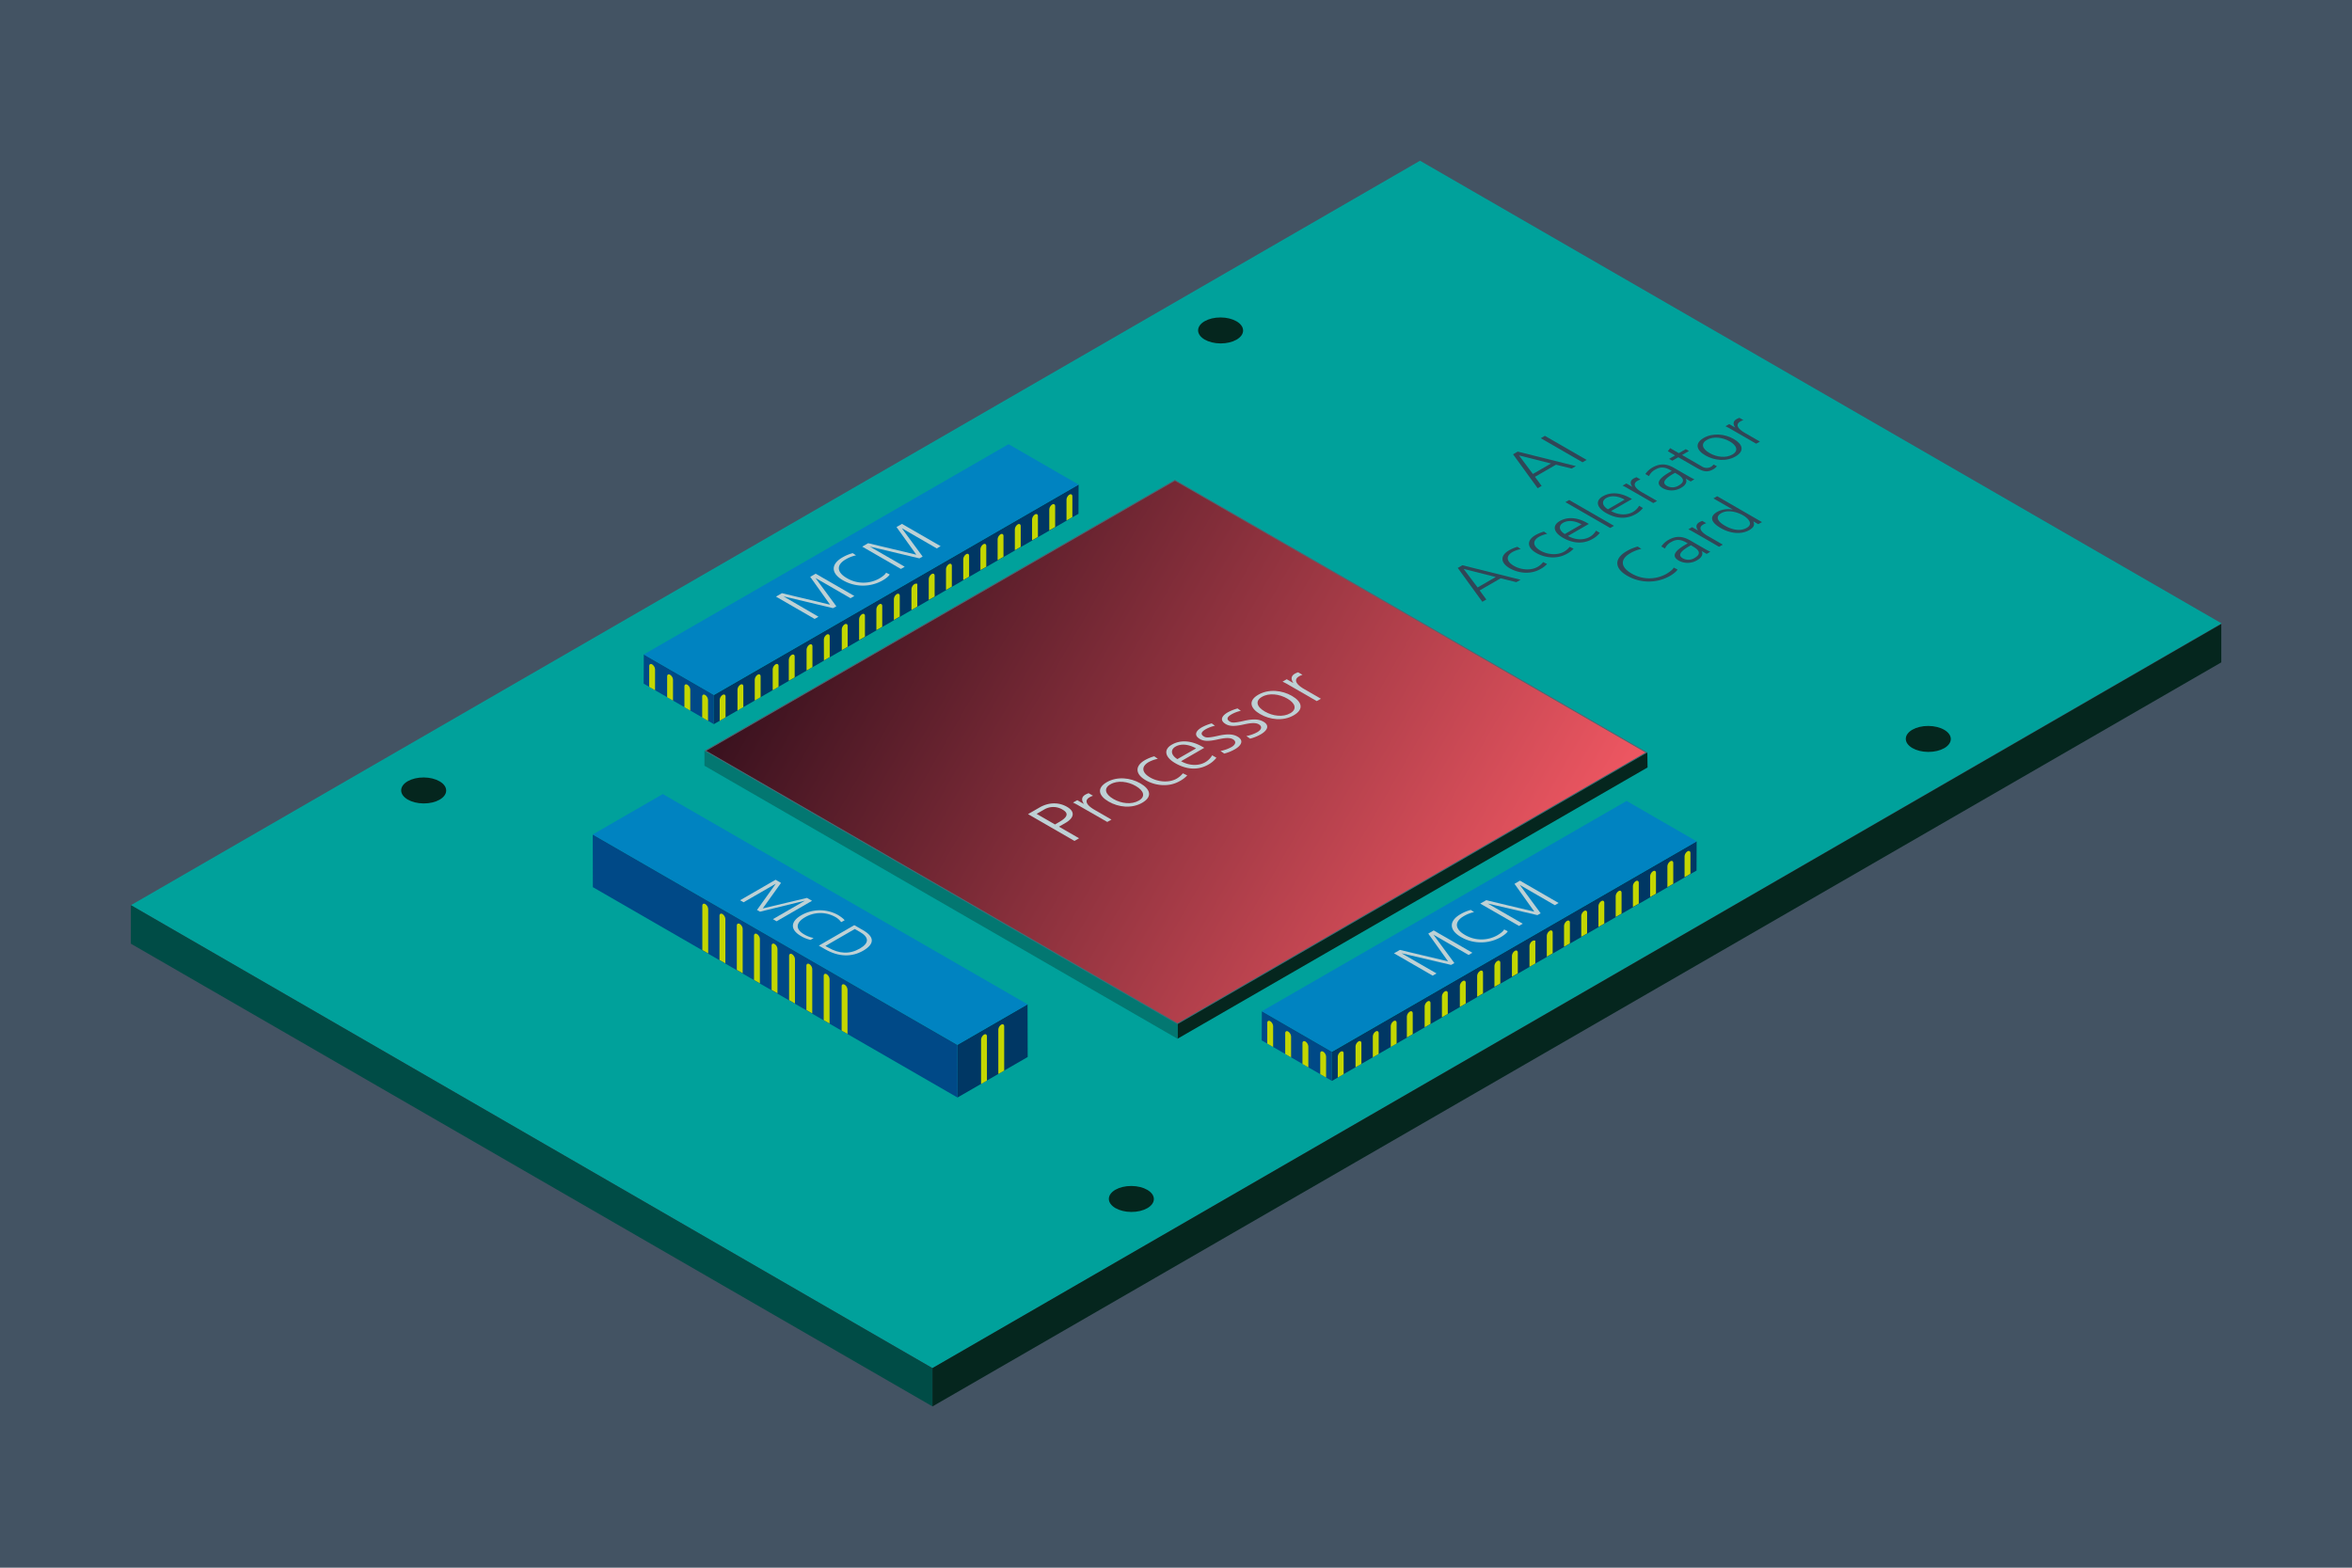
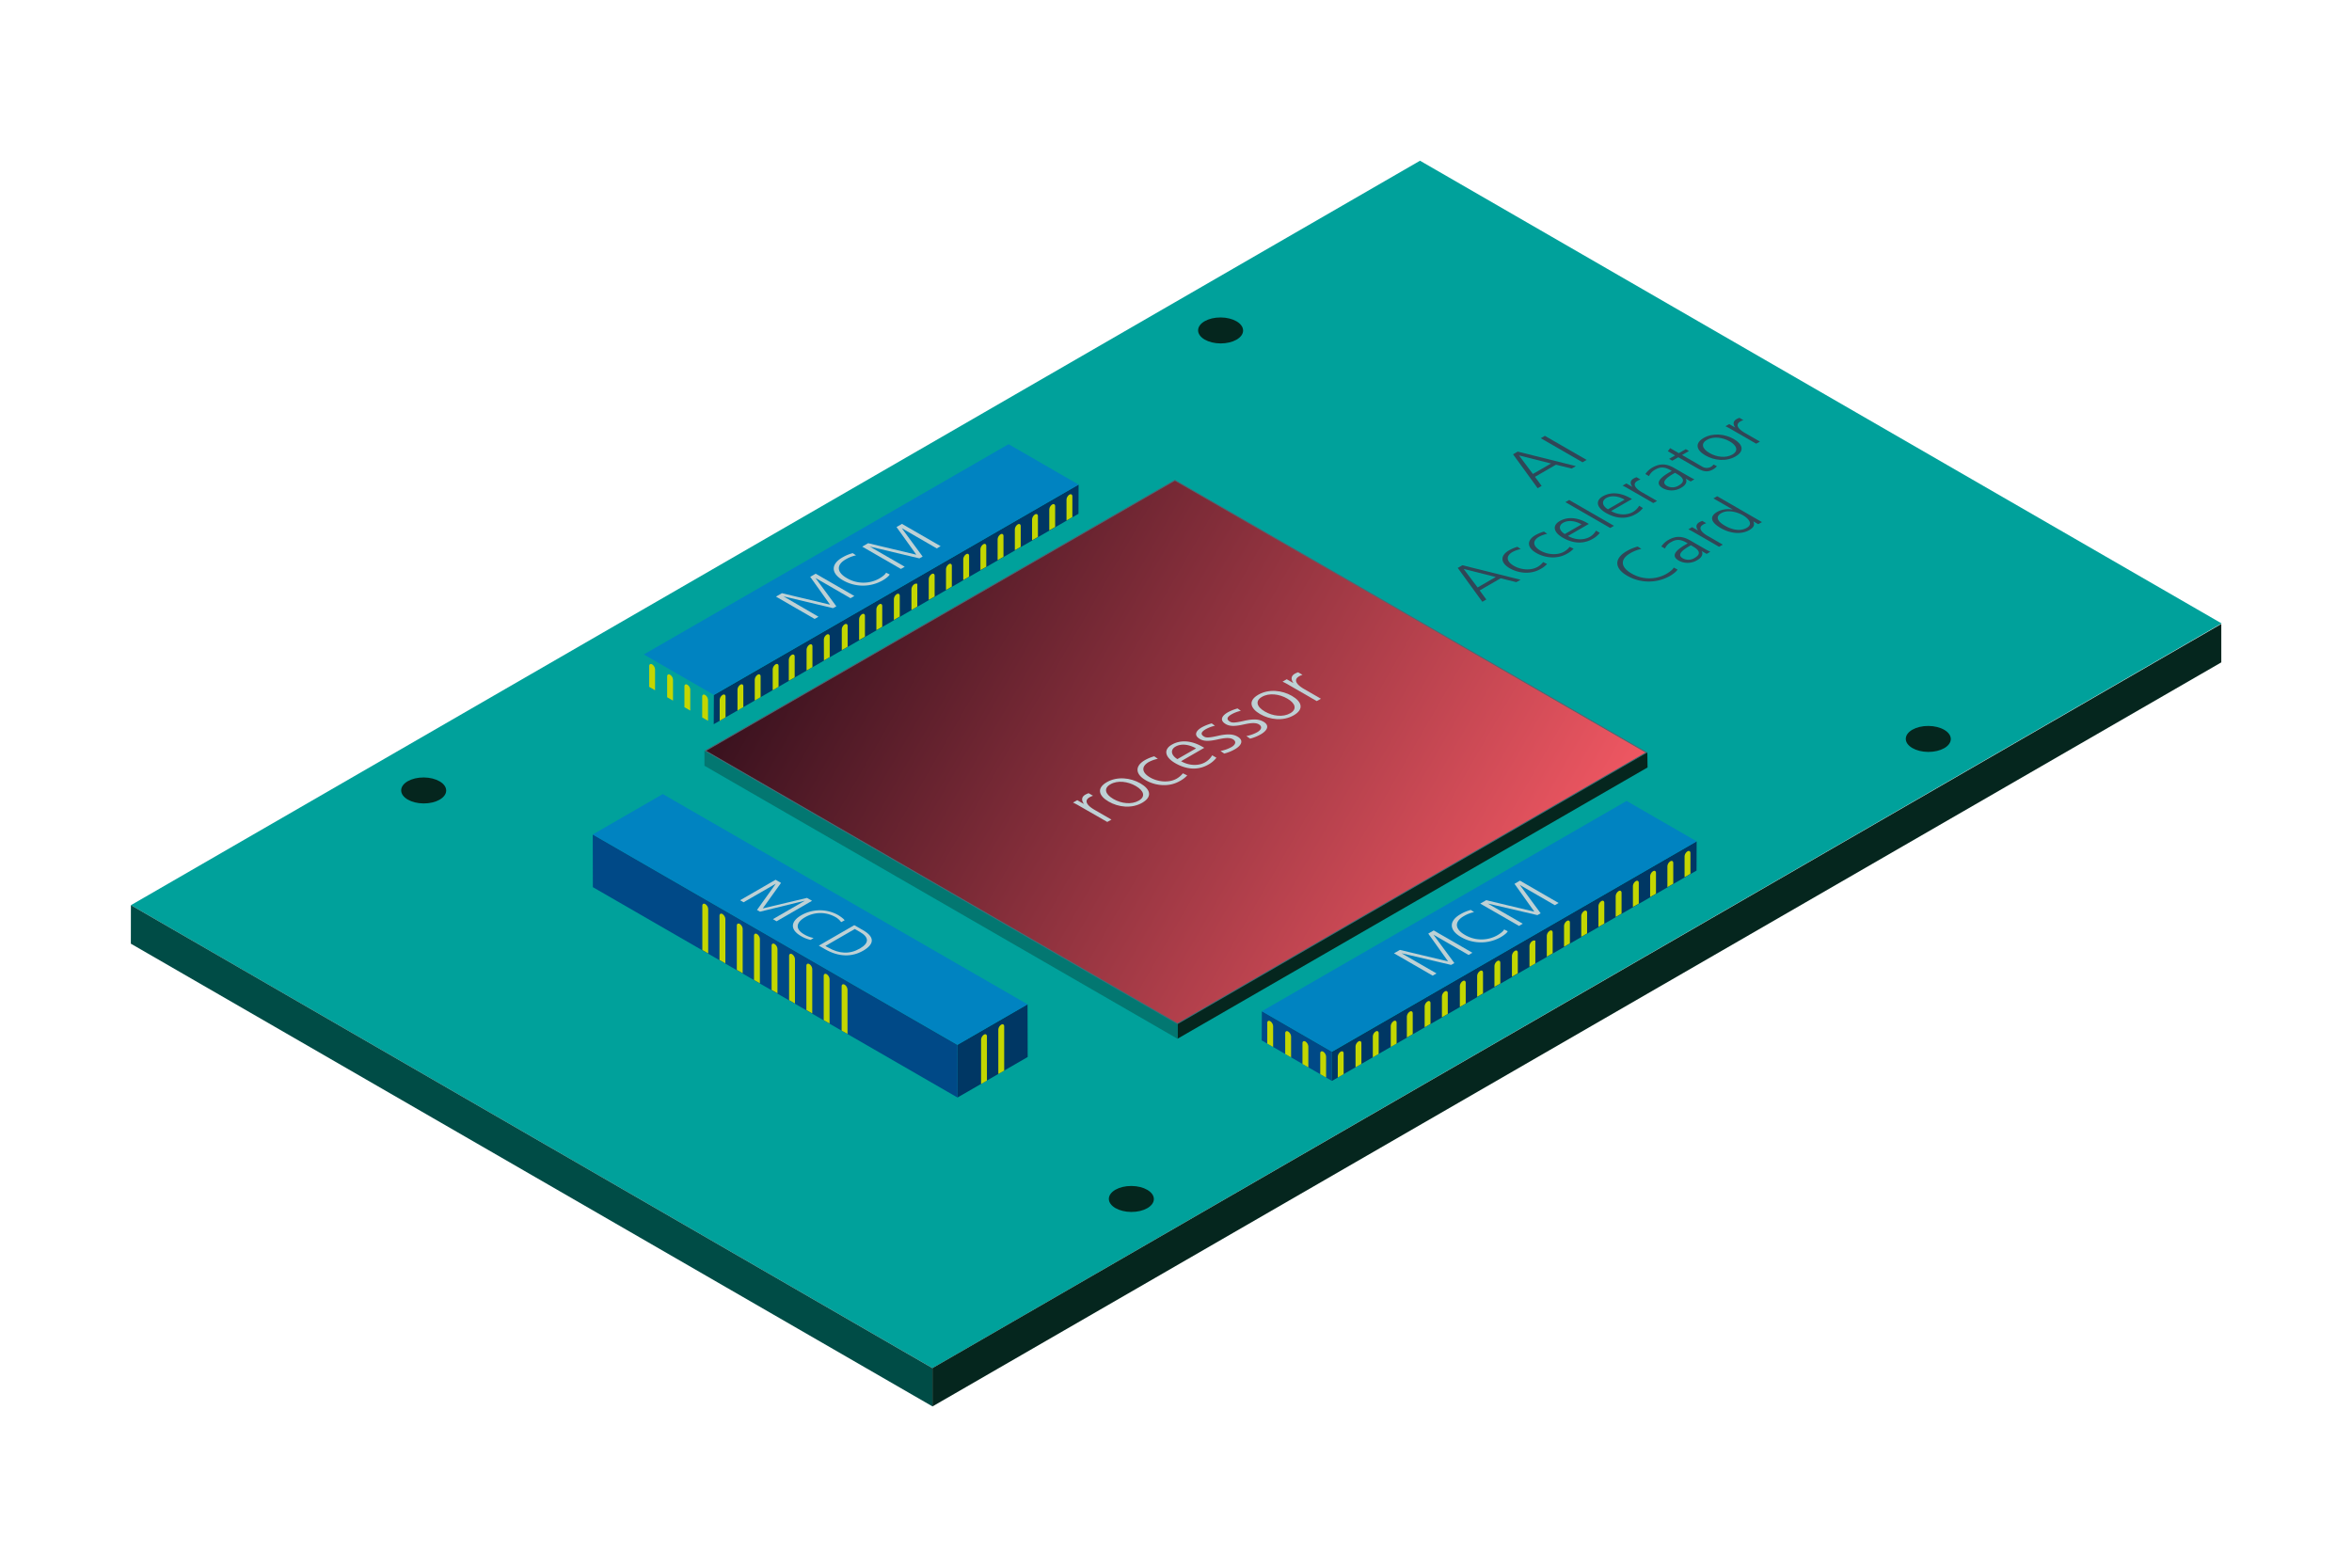
<svg xmlns="http://www.w3.org/2000/svg" id="Layer_1" data-name="Layer 1" viewBox="0 0 1296 864">
  <defs>
    <style>.cls-1{fill:#435363;}.cls-2{fill:#00a19b;}.cls-3{fill:#05261e;}.cls-4{fill:#004c46;}.cls-5{fill:url(#New_Gradient_Swatch_3);}.cls-6{fill:#526370;}.cls-7{fill:#037771;}.cls-8{fill:#003764;}.cls-9{fill:#004987;}.cls-10{fill:#0083c1;}.cls-11{fill:none;}.cls-12{fill:#c4d600;}.cls-13{fill:#bed1d5;}.cls-14{fill:#304657;}</style>
    <linearGradient id="New_Gradient_Swatch_3" x1="453.25" y1="301.94" x2="842.55" y2="526.7" gradientUnits="userSpaceOnUse">
      <stop offset="0" stop-color="#39111e" />
      <stop offset="1" stop-color="#ef5762" />
    </linearGradient>
  </defs>
-   <rect class="cls-1" width="1296" height="864" />
  <polygon class="cls-2" points="1224.14 343.58 513.8 754.02 72.14 498.87 782.46 88.58 1224.14 343.58" />
  <ellipse class="cls-3" cx="233.45" cy="435.65" rx="7.16" ry="12.4" transform="translate(-203.45 666.73) rotate(-89.69)" />
  <ellipse class="cls-3" cx="672.58" cy="182.12" rx="7.16" ry="12.4" transform="translate(486.82 853.7) rotate(-89.69)" />
  <ellipse class="cls-3" cx="623.41" cy="660.79" rx="7.16" ry="12.4" transform="translate(-40.75 1280.61) rotate(-89.69)" />
  <ellipse class="cls-3" cx="1062.54" cy="407.26" rx="7.16" ry="12.4" transform="translate(649.53 1467.57) rotate(-89.69)" />
  <polygon class="cls-3" points="513.78 775.14 1223.98 365.05 1223.98 343.89 513.78 754.01 513.78 775.14" />
  <polygon class="cls-4" points="72.1 520.09 513.78 775.09 513.78 754.01 72.13 498.86 72.1 520.09" />
  <polygon class="cls-5" points="388.68 413.79 647.42 264.75 907.2 414.72 648.82 564.15 388.68 413.79" />
  <path class="cls-6" d="M647.42,265,906.68,414.72,648.82,563.85,389.2,413.79,647.42,265m0-.59L388.16,413.79,648.82,564.45l258.9-149.73L647.42,264.45Z" />
  <polygon class="cls-3" points="648.82 572.49 648.82 564.45 907.72 414.72 907.84 422.96 648.82 572.49" />
  <polygon class="cls-7" points="648.82 572.49 648.82 564.45 388.16 413.79 388.16 422.02 648.82 572.49" />
  <polygon class="cls-8" points="527.66 604.84 527.59 575.82 566.2 553.52 566.28 582.55 527.66 604.84" />
  <polygon class="cls-9" points="326.62 459.9 527.59 575.88 527.66 604.91 326.68 488.94 326.62 459.9" />
  <polygon class="cls-10" points="326.62 459.91 527.59 575.82 566.2 553.52 365.21 437.63 326.62 459.91" />
  <path class="cls-11" d="M563.22,584.34l0-24.4c0-1-.71-1.45-1.61-.94h0a3.6,3.6,0,0,0-1.62,2.78l0,24.43Z" />
  <path class="cls-12" d="M553.33,590.05l0-24.4c0-1-.72-1.45-1.61-.94h0a3.57,3.57,0,0,0-1.62,2.78l0,24.42Z" />
  <path class="cls-12" d="M543.82,595.55l0-24.4c0-1-.72-1.45-1.61-.94h0a3.6,3.6,0,0,0-1.62,2.78l0,24.43Z" />
  <path class="cls-11" d="M534,601.18l0-24.4c0-1-.71-1.45-1.61-.94h0a3.6,3.6,0,0,0-1.62,2.78l0,24.43Z" />
  <path class="cls-11" d="M492,584.3l0-24.4c0-1,.71-1.45,1.61-.94h0a3.57,3.57,0,0,1,1.62,2.78l0,24.42Z" />
  <path class="cls-11" d="M501.83,590l0-24.4c0-1,.72-1.45,1.61-.94h0a3.54,3.54,0,0,1,1.62,2.78l0,24.42Z" />
  <path class="cls-11" d="M511.35,595.51l0-24.4c0-1,.72-1.45,1.61-.94h0a3.57,3.57,0,0,1,1.62,2.78l0,24.42Z" />
  <path class="cls-11" d="M521.14,601.14l0-24.39c0-1,.71-1.46,1.61-1h0a3.58,3.58,0,0,1,1.62,2.78l0,24.42Z" />
  <path class="cls-12" d="M453.88,562.24l0-24.4c0-1,.72-1.45,1.61-.94h0a3.54,3.54,0,0,1,1.62,2.78l0,24.42Z" />
  <path class="cls-12" d="M463.76,568l0-24.4c0-1,.71-1.45,1.61-.94h0A3.57,3.57,0,0,1,467,545.4l0,24.42Z" />
  <path class="cls-11" d="M473.28,573.45l0-24.4c0-1,.71-1.45,1.6-.94h0a3.54,3.54,0,0,1,1.62,2.78l0,24.42Z" />
  <path class="cls-11" d="M483.07,579.08l0-24.4c0-1,.72-1.45,1.61-.94h0a3.54,3.54,0,0,1,1.62,2.78l0,24.42Z" />
  <path class="cls-12" d="M415.49,540.1l0-24.4c0-1,.71-1.45,1.6-.94h0a3.54,3.54,0,0,1,1.62,2.78l0,24.42Z" />
  <path class="cls-12" d="M425.17,545.59l0-24.4c0-1,.71-1.45,1.61-.94h0a3.57,3.57,0,0,1,1.62,2.78l0,24.42Z" />
  <path class="cls-12" d="M434.81,551.21l0-24.4c0-1,.71-1.45,1.61-.94h0a3.58,3.58,0,0,1,1.62,2.78l0,24.42Z" />
  <path class="cls-12" d="M444.34,556.67l0-24.4c0-1,.72-1.45,1.61-.94h0a3.57,3.57,0,0,1,1.62,2.78l0,24.42Z" />
  <path class="cls-12" d="M396.46,529.08l0-24.4c0-1,.72-1.45,1.61-.94h0a3.57,3.57,0,0,1,1.62,2.78l0,24.42Z" />
  <path class="cls-12" d="M387,523.6l0-24.4c0-1,.72-1.45,1.61-.94h0a3.54,3.54,0,0,1,1.62,2.78l0,24.42Z" />
  <path class="cls-11" d="M377.49,518.12l0-24.39c0-1,.71-1.45,1.61-.94h0a3.55,3.55,0,0,1,1.61,2.78l0,24.42Z" />
  <path class="cls-11" d="M368,512.65l0-24.4c0-1,.71-1.45,1.61-.94h0a3.6,3.6,0,0,1,1.62,2.78l0,24.43Z" />
  <path class="cls-11" d="M358.51,507.17l0-24.4c0-1,.72-1.45,1.61-.94h0a3.54,3.54,0,0,1,1.62,2.78l0,24.42Z" />
  <path class="cls-11" d="M349,501.69l0-24.4c0-1,.71-1.45,1.6-.94h0a3.54,3.54,0,0,1,1.62,2.78l0,24.42Z" />
  <path class="cls-11" d="M339.54,496.22l0-24.4c0-1,.71-1.45,1.61-.94h0a3.6,3.6,0,0,1,1.62,2.78l0,24.42Z" />
  <path class="cls-11" d="M330.05,490.74l0-24.4c0-1,.72-1.45,1.61-.94h0a3.6,3.6,0,0,1,1.62,2.78l0,24.43Z" />
  <path class="cls-12" d="M406,534.54l0-24.4c0-1,.71-1.45,1.61-.94h0a3.57,3.57,0,0,1,1.62,2.78l0,24.42Z" />
  <path class="cls-13" d="M425.9,506.57l17.62-10.17,0,0-24.74,6.06-1.65-.95,10.28-14.41-.06,0-17.62,10.17-1.93-1.12,19.56-11.29,3,1.73-10.06,14.06,24.38-5.79,2.77,1.6-19.55,11.29Z" />
  <path class="cls-13" d="M446.69,518a17.32,17.32,0,0,1-5.32-2.1c-6.05-3.49-5.94-8,.28-11.55a20.52,20.52,0,0,1,20-.13c1.43.83,3.33,2.22,3.75,3l-1.9,1a9.66,9.66,0,0,0-3.53-3,16.67,16.67,0,0,0-16.33.28c-5.1,2.94-5.58,6.55-.54,9.46a16.32,16.32,0,0,0,5.21,2Z" />
  <path class="cls-13" d="M451.18,521.17l19.55-11.29,4.91,2.83c6.16,3.55,6.47,7.49,0,11.24-6.19,3.57-13.48,3.54-21-.81Zm5.21,1.06c6,3.45,11.77,3.79,17.4.54,5.32-3.08,5.1-6.25,0-9.17L471,512l-16.2,9.35Z" />
  <polygon class="cls-9" points="733.85 595.69 733.92 579.61 695.31 557.31 695.23 573.4 733.85 595.69" />
  <polygon class="cls-8" points="934.89 463.69 733.92 579.67 733.85 595.75 934.83 479.79 934.89 463.69" />
  <polygon class="cls-10" points="934.89 463.7 733.92 579.61 695.31 557.31 896.3 441.42 934.89 463.7" />
  <path class="cls-12" d="M698.29,575.18l0-11.45c0-1,.71-1.45,1.61-.94h0a3.6,3.6,0,0,1,1.62,2.78l0,11.48Z" />
  <path class="cls-12" d="M708.18,580.89l0-11.45c0-1,.72-1.45,1.61-.94h0a3.57,3.57,0,0,1,1.62,2.78l0,11.48Z" />
  <path class="cls-12" d="M717.69,586.39l0-11.45c0-1,.72-1.45,1.61-.94h0a3.6,3.6,0,0,1,1.62,2.78l0,11.48Z" />
  <path class="cls-12" d="M727.48,592l0-11.46c0-1,.71-1.45,1.61-.94h0a3.57,3.57,0,0,1,1.62,2.78l0,11.48Z" />
  <path class="cls-12" d="M769.56,575.15l0-11.46c0-1-.71-1.45-1.61-.94h0a3.57,3.57,0,0,0-1.62,2.78l0,11.48Z" />
  <path class="cls-12" d="M759.68,580.86l0-11.46c0-1-.72-1.45-1.61-.94h0a3.54,3.54,0,0,0-1.62,2.78l0,11.48Z" />
  <path class="cls-12" d="M750.16,586.36l0-11.46c0-1-.72-1.45-1.61-.94h0a3.58,3.58,0,0,0-1.62,2.78l0,11.48Z" />
  <path class="cls-12" d="M740.37,592l0-11.45c0-1-.71-1.45-1.61-.95h0a3.58,3.58,0,0,0-1.62,2.78l0,11.48Z" />
  <path class="cls-12" d="M807.64,553.09l0-11.46c0-1-.72-1.45-1.61-.94h0a3.54,3.54,0,0,0-1.62,2.78l0,11.48Z" />
  <path class="cls-12" d="M797.75,558.8l0-11.46c0-1-.71-1.45-1.61-.94h0a3.53,3.53,0,0,0-1.61,2.78l0,11.48Z" />
  <path class="cls-12" d="M788.23,564.3l0-11.46c0-1-.71-1.45-1.6-.94h0a3.54,3.54,0,0,0-1.62,2.78l0,11.48Z" />
  <path class="cls-12" d="M778.44,569.93l0-11.46c0-1-.72-1.45-1.61-.94h0a3.54,3.54,0,0,0-1.62,2.78l0,11.48Z" />
  <path class="cls-12" d="M846,531l0-12.63c0,.14-.71-.28-1.6.23h0a3.54,3.54,0,0,0-1.62,2.78l0,11.48Z" />
  <path class="cls-12" d="M836.34,536.44l0-11.46c0-1-.71-1.45-1.61-.94h0a3.57,3.57,0,0,0-1.62,2.78l0,11.48Z" />
  <path class="cls-12" d="M826.7,542.06l0-11.45c0-1-.71-1.45-1.61-1h0a3.58,3.58,0,0,0-1.62,2.78l0,11.48Z" />
  <path class="cls-12" d="M817.17,547.52l0-11.46c0-1-.72-1.45-1.61-.94h0a3.57,3.57,0,0,0-1.62,2.78l0,11.48Z" />
  <path class="cls-12" d="M865.05,519.93l0-11.46c0-1-.72-1.45-1.61-.94h0a3.57,3.57,0,0,0-1.62,2.78l0,11.48Z" />
  <path class="cls-12" d="M874.53,514.45l0-11.46c0-1-.72-1.45-1.61-.94h0a3.56,3.56,0,0,0-1.62,2.78l0,11.48Z" />
  <path class="cls-12" d="M884,509l0-11.45c0-1-.71-1.45-1.61-.94h0a3.56,3.56,0,0,0-1.61,2.78l0,11.48Z" />
  <path class="cls-12" d="M893.51,503.5l0-11.46c0-1-.71-1.45-1.61-.94h0a3.6,3.6,0,0,0-1.62,2.78l0,11.48Z" />
  <path class="cls-12" d="M903,498l0-11.46c0-1-.72-1.45-1.61-.94h0a3.54,3.54,0,0,0-1.62,2.78l0,11.48Z" />
  <path class="cls-12" d="M912.48,492.54l0-11.46c0-1-.71-1.45-1.6-.94h0a3.56,3.56,0,0,0-1.62,2.78l0,11.48Z" />
  <path class="cls-12" d="M922,487.06l0-11.45c0-1-.71-1.45-1.61-.94h0a3.6,3.6,0,0,0-1.62,2.78l0,11.48Z" />
  <path class="cls-12" d="M931.46,481.59l0-11.46c0-1-.72-1.45-1.61-.94h0a3.6,3.6,0,0,0-1.62,2.79l0,11.47Z" />
  <path class="cls-12" d="M855.55,525.39l0-11.46c0-1-.71-1.45-1.61-.94h0a3.57,3.57,0,0,0-1.62,2.78l0,11.48Z" />
  <path class="cls-13" d="M809.23,526.31,790,515.22l-.06,0,11.45,15.57-1.8,1L772.4,525.4l-.06,0,19.21,11.09-2.11,1.22-21.32-12.31,3.27-1.88,26.54,6.33L787,514.54l3-1.75,21.32,12.31Z" />
  <path class="cls-13" d="M830.79,513.23c-.36.88-2.1,2.27-4,3.35a22,22,0,0,1-21.8-.18c-6.5-3.75-6.78-8.78-.24-12.55a22.13,22.13,0,0,1,5.68-2.36l1.83,1.2a18.64,18.64,0,0,0-5.68,2.22c-5.44,3.13-4.83,7.19.52,10.28a17.85,17.85,0,0,0,17.86.33c1.9-1.09,3.45-2.34,3.85-3.28Z" />
  <path class="cls-13" d="M856.76,498.88l-19.21-11.1-.06,0,11.45,15.57-1.8,1L819.93,498l-.06,0,19.2,11.09L837,510.3,815.65,498l3.27-1.88,26.54,6.33L834.52,487.1l3-1.75,21.31,12.31Z" />
  <path class="cls-14" d="M866,258.24l-8.62-2.13L845.8,262.8l3.68,5-2.2,1.27-13.56-18.69,2.57-1.49,32.08,8ZM837,251l7.66,10.21,10-5.76Z" />
  <path class="cls-14" d="M872,254.78l-23-13.26,2.27-1.31,23,13.26Z" />
  <path class="cls-14" d="M835.52,320.84l-8.62-2.13-11.58,6.69,3.68,5-2.2,1.27L803.24,313l2.57-1.48,32.08,8Zm-29-7.28,7.67,10.2,10-5.75Z" />
  <path class="cls-14" d="M852.47,310.83a13.44,13.44,0,0,1-3.69,2.81c-5.49,3.17-12.24,2.24-16.84-.42-5.33-3.08-5.3-7.09-.5-9.86a20.84,20.84,0,0,1,4.71-2l1.81,1.24a16.83,16.83,0,0,0-4.48,1.59c-4,2.32-3.32,5.34.73,7.68,3.68,2.13,9.21,2.77,13.09.53a10.44,10.44,0,0,0,3-2.62Z" />
  <path class="cls-14" d="M867.08,302.39a13.34,13.34,0,0,1-3.68,2.81c-5.5,3.17-12.25,2.24-16.85-.42-5.33-3.07-5.3-7.08-.49-9.86a20.14,20.14,0,0,1,4.7-1.95l1.81,1.23a16.48,16.48,0,0,0-4.48,1.6c-4,2.32-3.32,5.34.73,7.67,3.68,2.13,9.21,2.78,13.09.53a10.44,10.44,0,0,0,3-2.62Z" />
  <path class="cls-14" d="M881.53,293.67a13.4,13.4,0,0,1-4,3.36c-4.91,2.83-10.63,2.64-16.39-.68-5.07-2.93-6-6.69-1.71-9.16s9.67-2.13,15.17,1.05l.89.51L864,295.38c4.05,2.3,8.69,2.39,12,.51a9.38,9.38,0,0,0,3.45-3.44ZM871.46,289c-3.72-2.1-7.47-2.41-10.14-.87s-2.33,4.24.93,6.19Z" />
  <path class="cls-14" d="M887.26,291l-24.68-14.25,2.07-1.2,24.68,14.25Z" />
  <path class="cls-14" d="M905.29,280a13.25,13.25,0,0,1-4,3.36c-4.91,2.83-10.63,2.64-16.39-.68-5.07-2.93-6-6.69-1.71-9.16s9.67-2.12,15.17,1l.89.51-11.49,6.63c4.05,2.3,8.69,2.4,12,.51a9.36,9.36,0,0,0,3.45-3.43Zm-10.07-4.63c-3.72-2.11-7.47-2.42-10.14-.88s-2.33,4.24.93,6.2Z" />
  <path class="cls-14" d="M911,277.25l-14.45-8.34c-.43-.24-1.48-.81-2.47-1.27l2.08-1.2,3.22,1.87.07,0c-1.39-1.9-1.12-3.54.69-4.58a9.22,9.22,0,0,1,1.64-.72l2.17,1.25a8.65,8.65,0,0,0-1.67.74c-3.2,1.84-.86,4.37,2.53,6.33l8.26,4.77Z" />
  <path class="cls-14" d="M931.61,265.36l-2.69-1.56-.07,0c1,1.61,0,3.59-2.24,4.86a10.22,10.22,0,0,1-10.26.46c-4.25-2.45-2.64-5.28,3.81-9l1-.59-.88-.51c-3.59-2.07-6.06-1.44-8.1-.26a7.64,7.64,0,0,0-3.55,3.64l-2-1.16a12.18,12.18,0,0,1,3.78-3.51c4.38-2.53,8-2.17,12.11.19l8.53,4.92a28.4,28.4,0,0,0,2.59,1.31ZM923,260.59l-1,.55c-6.25,3.61-5.56,5.45-3.46,6.67a6.34,6.34,0,0,0,6.52-.27c2.6-1.5,3.78-3.55-.86-6.23Z" />
  <path class="cls-14" d="M946.06,256.94a7.32,7.32,0,0,1-2.07,1.73c-3.06,1.77-5.5,1.24-8.79-.66l-10.43-6-3.29,1.9-1.77-1L923,251l-4-2.34L920.3,247l4.77,2.75,3.82-2.2,1.77,1-3.81,2.21,10.85,6.27a4.86,4.86,0,0,0,5,.3,4.71,4.71,0,0,0,1.51-1.33Z" />
  <path class="cls-14" d="M939.71,251c-4.93-2.85-6.08-6.63-1-9.6s11.75-2.26,16.62.55,6.21,6.56,1,9.6S944.52,253.77,939.71,251Zm13.4-7.74c-3.89-2.24-9-2.92-12.61-.81-3.32,1.92-2.73,4.8,1.48,7.23,4,2.3,9,2.89,12.57.84S957.05,245.54,953.11,243.26Z" />
  <path class="cls-14" d="M967.68,244.53l-14.44-8.34c-.43-.24-1.48-.81-2.47-1.27l2.07-1.19,3.23,1.86.07,0c-1.39-1.9-1.12-3.53.69-4.58a10,10,0,0,1,1.64-.72l2.17,1.25a8.65,8.65,0,0,0-1.67.74c-3.2,1.85-.86,4.37,2.53,6.33l8.26,4.77Z" />
  <path class="cls-14" d="M924.35,313.87c-.4.95-2.27,2.45-4.28,3.61a23.67,23.67,0,0,1-23.49-.19c-7-4.05-7.31-9.46-.27-13.53a24.42,24.42,0,0,1,6.12-2.54l2,1.29a20.15,20.15,0,0,0-6.12,2.39c-5.86,3.39-5.2,7.75.56,11.08a19.25,19.25,0,0,0,19.25.36c2-1.18,3.72-2.53,4.14-3.53Z" />
  <path class="cls-14" d="M940.41,305.28l-2.7-1.56-.06,0c1,1.62,0,3.59-2.24,4.87a10.26,10.26,0,0,1-10.27.45c-4.24-2.45-2.63-5.28,3.82-9l1-.59-.89-.51c-3.59-2.08-6.05-1.45-8.09-.27a7.64,7.64,0,0,0-3.56,3.65l-2-1.16a12.09,12.09,0,0,1,3.78-3.52c4.37-2.52,8-2.16,12.11.19l8.52,4.92a27.4,27.4,0,0,0,2.6,1.31Zm-8.66-4.77-1,.55c-6.25,3.61-5.56,5.46-3.45,6.67a6.34,6.34,0,0,0,6.51-.26c2.6-1.5,3.79-3.56-.85-6.23Z" />
  <path class="cls-14" d="M947.22,301.35,932.78,293c-.43-.25-1.48-.82-2.47-1.27l2.07-1.2,3.23,1.86.06,0c-1.38-1.9-1.12-3.53.69-4.58a10.48,10.48,0,0,1,1.65-.72l2.17,1.26a8.41,8.41,0,0,0-1.68.74c-3.19,1.84-.85,4.37,2.54,6.32l8.26,4.77Z" />
  <path class="cls-14" d="M968.81,288.89l-2.66-1.54-.07,0c1,1.92.23,3.4-2.17,4.79-4.45,2.57-10.5,1.92-15.7-1.08-5.69-3.29-6.35-6.48-1.91-9a12.46,12.46,0,0,1,8.49-1.18l.07,0-10.73-6.19,2.07-1.2,24.68,14.25ZM960.42,284c-3.13-1.8-8.33-3.29-12-1.16-3.13,1.81-2.4,4.31,2.07,6.9,3.92,2.26,8.43,3.23,12,1.18S963.71,285.94,960.42,284Z" />
-   <polygon class="cls-9" points="393.28 399.06 393.36 382.98 354.75 360.69 354.67 376.77 393.28 399.06" />
  <polygon class="cls-8" points="594.33 267.07 393.36 383.05 393.28 399.13 594.27 283.16 594.33 267.07" />
  <polygon class="cls-10" points="594.33 267.08 393.36 382.98 354.75 360.69 555.74 244.8 594.33 267.08" />
  <path class="cls-12" d="M357.73,378.56l0-11.46c0-1,.71-1.45,1.6-.94h0a3.54,3.54,0,0,1,1.62,2.78l0,11.48Z" />
  <path class="cls-12" d="M367.61,384.27l0-11.46c0-1,.71-1.45,1.61-.94h0a3.57,3.57,0,0,1,1.62,2.78l0,11.48Z" />
  <path class="cls-12" d="M377.13,389.77l0-11.46c0-1,.71-1.45,1.61-.94h0a3.53,3.53,0,0,1,1.61,2.78l0,11.48Z" />
  <path class="cls-12" d="M386.92,395.4l0-11.45c0-1,.71-1.46,1.6-.95h0a3.56,3.56,0,0,1,1.62,2.78l0,11.48Z" />
  <path class="cls-12" d="M429,378.52l0-11.45c0-1-.72-1.45-1.61-.94h0a3.57,3.57,0,0,0-1.62,2.78l0,11.48Z" />
  <path class="cls-12" d="M419.11,384.23l0-11.45c0-1-.71-1.45-1.61-.94h0a3.6,3.6,0,0,0-1.62,2.78l0,11.48Z" />
  <path class="cls-12" d="M409.59,389.73l0-11.45c0-1-.71-1.45-1.6-.94h0a3.57,3.57,0,0,0-1.62,2.78l0,11.48Z" />
  <path class="cls-12" d="M399.8,395.37l0-11.46c0-1-.72-1.45-1.61-.94h0a3.54,3.54,0,0,0-1.62,2.78l0,11.48Z" />
  <path class="cls-12" d="M467.07,356.46l0-11.45c0-1-.71-1.45-1.61-.94h0a3.6,3.6,0,0,0-1.62,2.78l0,11.48Z" />
  <path class="cls-12" d="M457.19,362.17l0-11.45c0-1-.72-1.45-1.61-1h0a3.58,3.58,0,0,0-1.62,2.78L454,364Z" />
  <path class="cls-12" d="M447.67,367.67l0-11.45c0-1-.71-1.45-1.61-.94h0a3.6,3.6,0,0,0-1.62,2.78l0,11.48Z" />
  <path class="cls-12" d="M437.88,373.3l0-11.45c0-1-.71-1.45-1.61-.94h0a3.6,3.6,0,0,0-1.62,2.78l0,11.48Z" />
  <path class="cls-12" d="M505.46,334.32l0-12.63c0,.15-.72-.27-1.61.24h0a3.6,3.6,0,0,0-1.62,2.78l0,11.48Z" />
  <path class="cls-12" d="M495.78,339.81l0-11.45c0-1-.72-1.45-1.61-.94h0a3.6,3.6,0,0,0-1.62,2.78l0,11.48Z" />
  <path class="cls-12" d="M486.13,345.44l0-11.46c0-1-.72-1.45-1.61-.94h0a3.54,3.54,0,0,0-1.62,2.78l0,11.48Z" />
  <path class="cls-12" d="M476.6,350.89l0-11.45c0-1-.71-1.45-1.6-.94h0a3.57,3.57,0,0,0-1.61,2.78l0,11.48Z" />
  <path class="cls-12" d="M524.48,323.3l0-11.45c0-1-.71-1.45-1.6-.94h0a3.59,3.59,0,0,0-1.61,2.78l0,11.48Z" />
  <path class="cls-12" d="M534,317.82l0-11.45c0-1-.71-1.45-1.61-.94h0a3.6,3.6,0,0,0-1.62,2.78l0,11.48Z" />
  <path class="cls-12" d="M543.46,312.35l0-11.46c0-1-.72-1.45-1.61-.94h0a3.57,3.57,0,0,0-1.62,2.78l0,11.48Z" />
  <path class="cls-12" d="M552.94,306.87l0-11.46c0-1-.72-1.45-1.61-.94h0a3.56,3.56,0,0,0-1.62,2.78l0,11.48Z" />
  <path class="cls-12" d="M562.43,301.39l0-11.45c0-1-.71-1.45-1.61-.94h0a3.6,3.6,0,0,0-1.62,2.78l0,11.48Z" />
  <path class="cls-12" d="M571.92,295.92l0-11.46c0-1-.71-1.45-1.61-.94h0a3.6,3.6,0,0,0-1.62,2.78l0,11.48Z" />
  <path class="cls-12" d="M581.41,290.44l0-11.46c0-1-.72-1.45-1.61-.94h0a3.54,3.54,0,0,0-1.62,2.78l0,11.48Z" />
  <path class="cls-12" d="M590.89,285l0-11.46c0-1-.71-1.45-1.6-.94h0a3.56,3.56,0,0,0-1.62,2.78l0,11.48Z" />
  <path class="cls-12" d="M515,328.76l0-11.45c0-1-.72-1.45-1.61-.94h0a3.6,3.6,0,0,0-1.62,2.78l0,11.48Z" />
  <path class="cls-13" d="M468.66,329.69,449.45,318.6l-.06,0,11.46,15.57-1.81,1-27.21-6.47-.06,0L451,339.9l-2.11,1.21-21.31-12.3,3.27-1.89,26.53,6.33-10.93-15.34,3-1.74,21.32,12.3Z" />
  <path class="cls-13" d="M490.23,316.6c-.37.88-2.11,2.28-4,3.35a22,22,0,0,1-21.81-.17c-6.5-3.76-6.78-8.78-.24-12.56a22.28,22.28,0,0,1,5.68-2.36l1.83,1.2a18.73,18.73,0,0,0-5.68,2.22c-5.43,3.14-4.82,7.19.52,10.28a17.89,17.89,0,0,0,17.87.34c1.89-1.1,3.45-2.35,3.84-3.28Z" />
  <path class="cls-13" d="M516.19,302.25,497,291.16l-.06,0,11.45,15.57-1.8,1-27.21-6.47-.06,0,19.21,11.09-2.11,1.21-21.31-12.3,3.26-1.89,26.54,6.33L494,290.47l3-1.74L518.3,301Z" />
-   <path class="cls-13" d="M592.06,463.46l-25.59-14.77,6.34-3.66c4.92-2.84,10.45-3.07,15.14-.36s3.89,6.14-.88,8.89l-3.55,2.05L594.59,462ZM583.7,453c5.53-3.2,4.58-5.19,1.72-6.84a9.82,9.82,0,0,0-10.08,0l-4.14,2.39,10.12,5.84Z" />
  <path class="cls-13" d="M610.13,453,594,443.74c-.48-.28-1.65-.91-2.75-1.42L593.6,441l3.59,2.07.07,0c-1.54-2.12-1.24-3.94.77-5.1a11,11,0,0,1,1.83-.81l2.42,1.4a9.5,9.5,0,0,0-1.87.83c-3.55,2.05-.95,4.86,2.83,7l9.2,5.32Z" />
  <path class="cls-13" d="M610.9,441.79c-5.5-3.17-6.78-7.38-1.07-10.69s13.09-2.51,18.52.62,6.92,7.3,1.06,10.69S616.25,444.88,610.9,441.79Zm14.92-8.61c-4.33-2.5-10-3.26-14-.91-3.71,2.14-3,5.35,1.65,8.06,4.43,2.56,10,3.22,14,.93S630.22,435.72,625.82,433.18Z" />
  <path class="cls-13" d="M654.19,427.34a15,15,0,0,1-4.11,3.13C644,434,636.44,433,631.31,430c-5.93-3.42-5.9-7.89-.55-11a22.84,22.84,0,0,1,5.25-2.18l2,1.38a18.3,18.3,0,0,0-5,1.77c-4.48,2.59-3.71,5.95.8,8.55,4.11,2.38,10.27,3.09,14.59.6a11.88,11.88,0,0,0,3.38-2.92Z" />
  <path class="cls-13" d="M670.28,417.62a14.81,14.81,0,0,1-4.44,3.75c-5.46,3.15-11.84,2.94-18.25-.76-5.65-3.26-6.67-7.45-1.91-10.2s10.78-2.37,16.9,1.16l1,.57-12.79,7.39c4.5,2.56,9.67,2.67,13.3.57a10.45,10.45,0,0,0,3.85-3.83Zm-11.22-5.16c-4.14-2.35-8.32-2.69-11.29-1s-2.6,4.72,1,6.9Z" />
  <path class="cls-13" d="M672.51,413.88a19.77,19.77,0,0,0,6-2.12c2.46-1.41,2.83-3.19.85-4.34s-5.06-.63-8.62.15c-5.24,1.17-7.69.81-9.53-.25-3.63-2.1-2.2-4.61,1-6.46a25.06,25.06,0,0,1,5.46-2.18l1.8,1.29a19.33,19.33,0,0,0-5.06,1.91c-2.78,1.61-2.93,2.92-.88,4.11,1.06.61,2.53.69,7.48-.43,6.27-1.46,9-.67,10.89.4,3.77,2.18,1.9,5-1.25,6.86a23.39,23.39,0,0,1-6.08,2.5Z" />
  <path class="cls-13" d="M686.77,405.65a19.77,19.77,0,0,0,6-2.12c2.46-1.42,2.83-3.19.85-4.34s-5.06-.63-8.62.15c-5.24,1.16-7.7.81-9.53-.25-3.63-2.1-2.2-4.62,1-6.46a25.06,25.06,0,0,1,5.46-2.18l1.8,1.29a19.33,19.33,0,0,0-5.06,1.91c-2.79,1.61-2.93,2.92-.88,4.1,1.06.62,2.53.7,7.48-.42,6.27-1.46,9-.68,10.89.4,3.77,2.18,1.9,5-1.25,6.86a23.31,23.31,0,0,1-6.09,2.5Z" />
  <path class="cls-13" d="M694.39,393.58c-5.49-3.17-6.78-7.38-1.06-10.68s13.09-2.52,18.51.61,6.93,7.3,1.07,10.69S699.75,396.68,694.39,393.58ZM709.31,385c-4.32-2.5-10-3.26-14-.91-3.7,2.14-3,5.36,1.65,8.06,4.44,2.57,10.05,3.22,14,.94S713.71,387.51,709.31,385Z" />
  <path class="cls-13" d="M725.55,386.39l-16.09-9.29c-.48-.28-1.65-.91-2.75-1.42l2.31-1.33,3.59,2.07.08,0c-1.54-2.12-1.25-3.94.77-5.1a9.89,9.89,0,0,1,1.83-.8l2.42,1.39a9.25,9.25,0,0,0-1.87.83c-3.56,2.05-1,4.86,2.82,7.05l9.2,5.31Z" />
</svg>